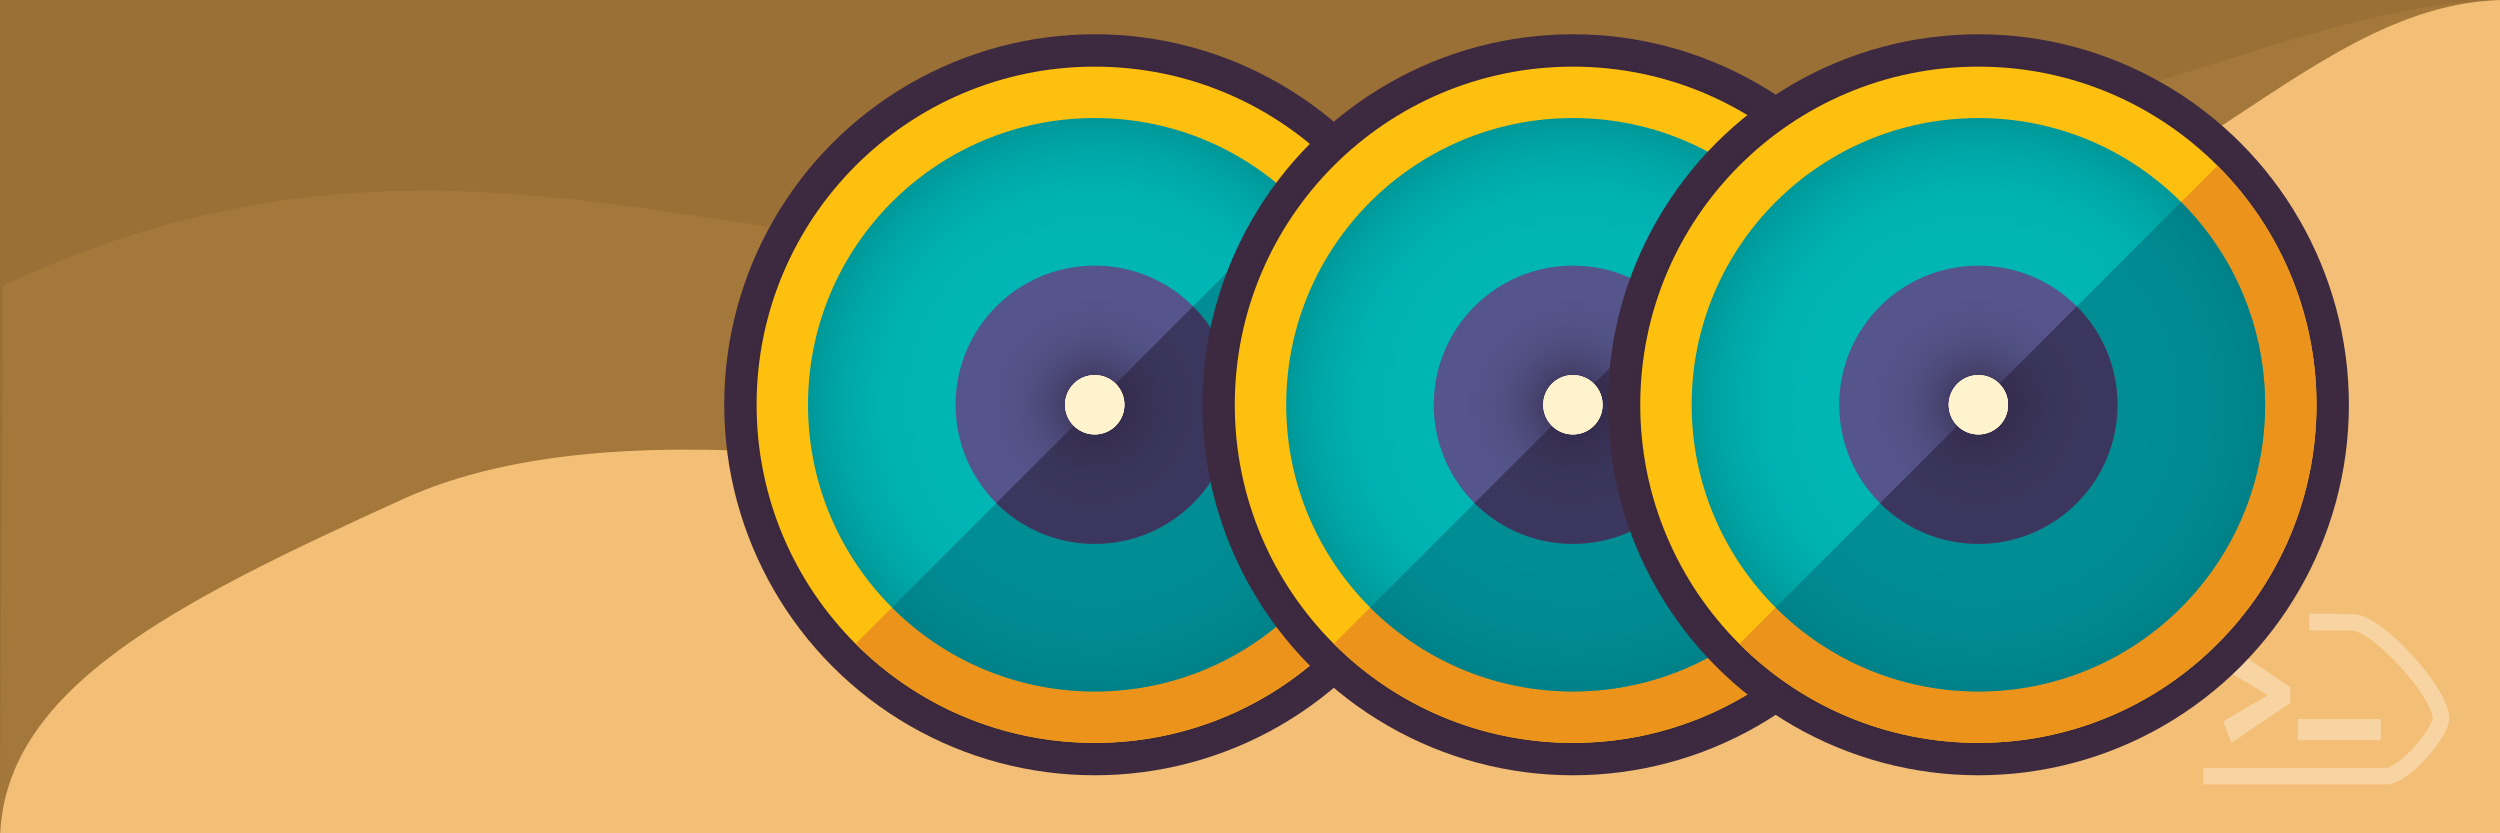
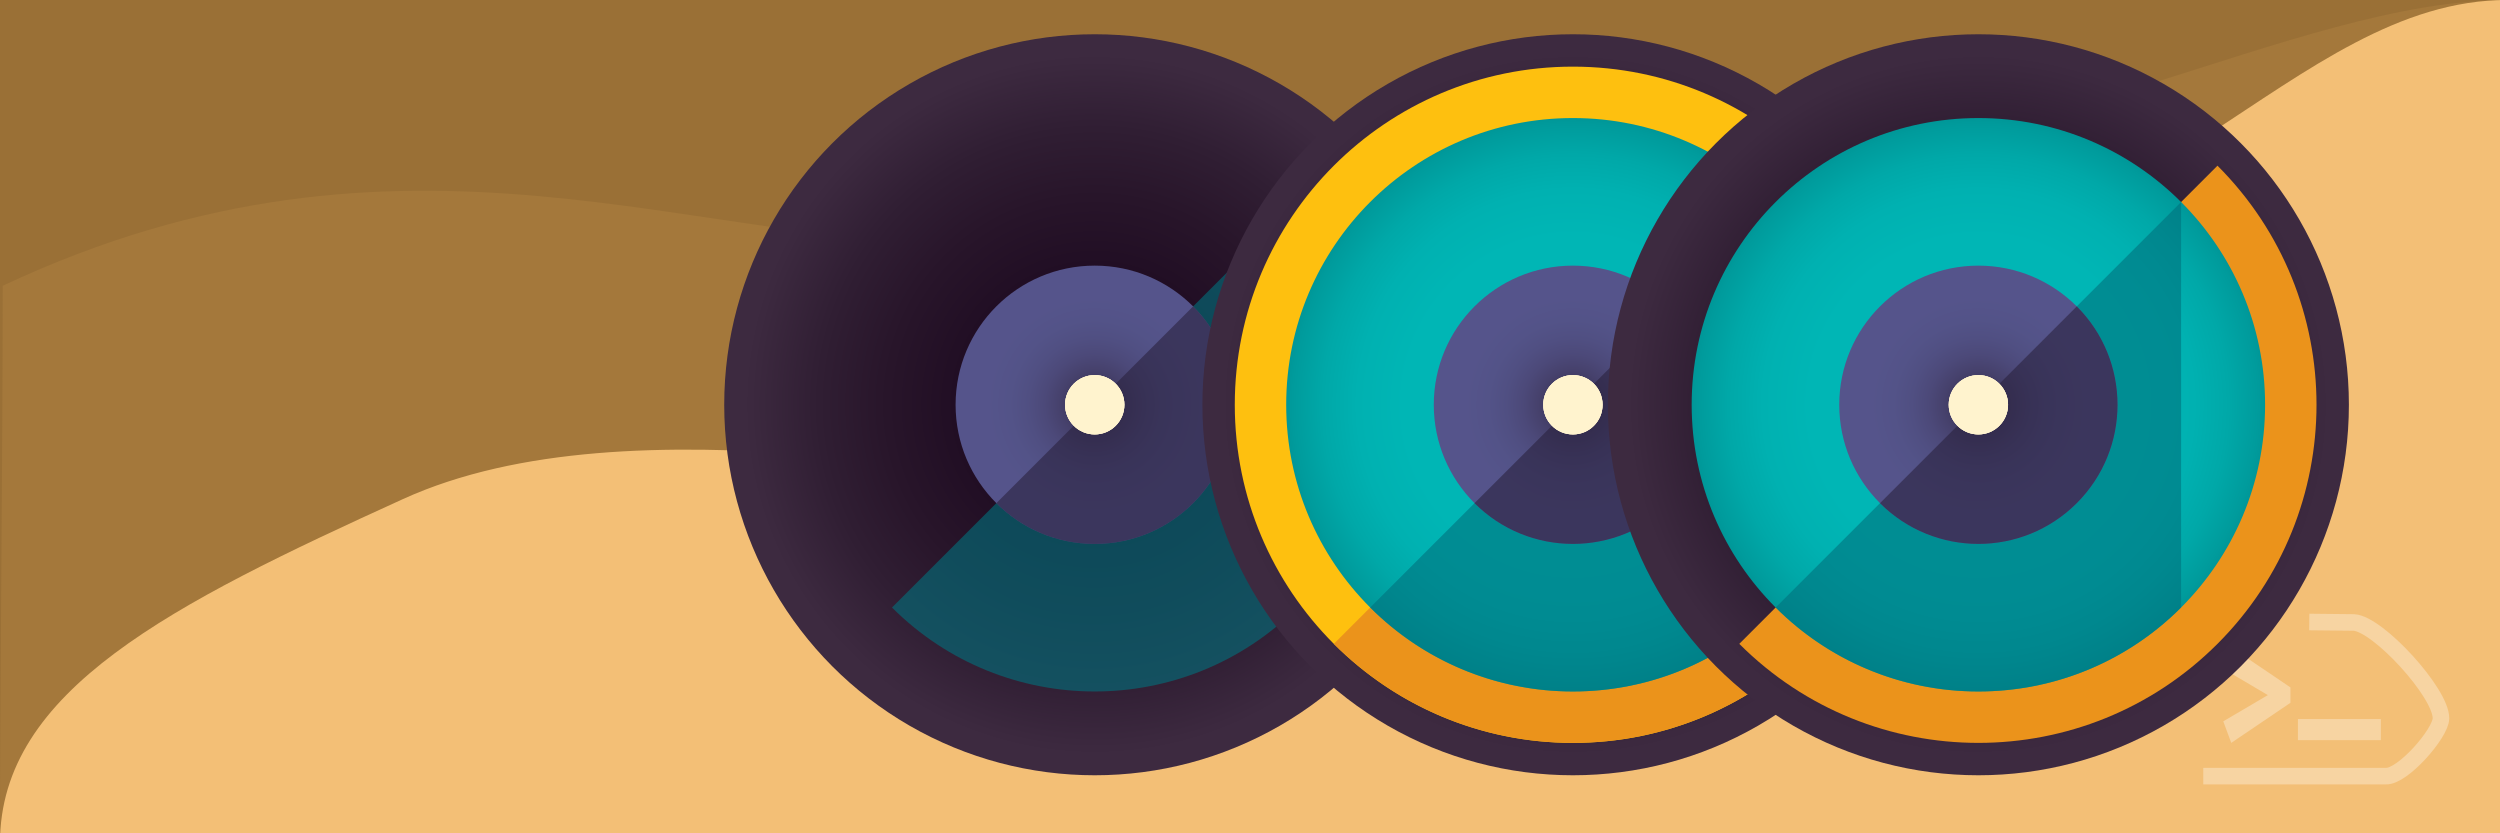
<svg xmlns="http://www.w3.org/2000/svg" xmlns:ns1="http://sodipodi.sourceforge.net/DTD/sodipodi-0.dtd" xmlns:ns2="http://www.inkscape.org/namespaces/inkscape" version="1.0" width="1200" height="400" id="svg112" ns1:docname="vinyl-record.svg" ns2:version="1.1.2 (0a00cf5339, 2022-02-04, custom)" ns2:export-filename="C:\Code\traintocode.com\s3-sync\img\article\vinyl-record.png" ns2:export-xdpi="150.72" ns2:export-ydpi="150.72">
  <defs id="defs116">
    <radialGradient id="SVGID_24_" cx="700.002" cy="700.001" r="226.966" gradientUnits="userSpaceOnUse">
      <stop offset="0.356" style="stop-color:#00B6B5" id="stop267" />
      <stop offset="0.456" style="stop-color:#00B1B1" id="stop269" />
      <stop offset="0.529" style="stop-color:#00A8A8" id="stop271" />
      <stop offset="0.593" style="stop-color:#009B9C" id="stop273" />
      <stop offset="0.652" style="stop-color:#00898A" id="stop275" />
      <stop offset="0.707" style="stop-color:#007375" id="stop277" />
      <stop offset="0.76" style="stop-color:#00595D" id="stop279" />
      <stop offset="0.798" style="stop-color:#004549" id="stop281" />
    </radialGradient>
    <radialGradient id="SVGID_25_" cx="700" cy="700" r="66.783" gradientUnits="userSpaceOnUse">
      <stop offset="0" style="stop-color:#2A223E" id="stop288" />
      <stop offset="0.042" style="stop-color:#302947" id="stop290" />
      <stop offset="0.143" style="stop-color:#3C365B" id="stop292" />
      <stop offset="0.25" style="stop-color:#46416C" id="stop294" />
      <stop offset="0.361" style="stop-color:#4C4979" id="stop296" />
      <stop offset="0.479" style="stop-color:#504F82" id="stop298" />
      <stop offset="0.61" style="stop-color:#535388" id="stop300" />
      <stop offset="0.777" style="stop-color:#55548B" id="stop302" />
    </radialGradient>
    <linearGradient id="SVGID_23_" gradientUnits="userSpaceOnUse" x1="362.45" y1="318.302" x2="549.94" y2="721.783" gradientTransform="rotate(180,781.663,525.371)">
      <stop offset="0.144" style="stop-color:#00B6B5" id="stop254" />
      <stop offset="0.25" style="stop-color:#00B6B5;stop-opacity:0.876" id="stop256" />
      <stop offset="1" style="stop-color:#00B6B5;stop-opacity:0" id="stop258" />
    </linearGradient>
    <linearGradient id="SVGID_22_" gradientUnits="userSpaceOnUse" x1="199.126" y1="667.562" x2="386.617" y2="1071.042">
      <stop offset="0.144" style="stop-color:#00B6B5" id="stop245" />
      <stop offset="0.25" style="stop-color:#00B6B5;stop-opacity:0.876" id="stop247" />
      <stop offset="1" style="stop-color:#00B6B5;stop-opacity:0" id="stop249" />
    </linearGradient>
    <radialGradient id="SVGID_21_" cx="700.081" cy="700.08" r="177.848" gradientTransform="matrix(0.707,0.707,-0.707,0.707,855.623,-795.767)" gradientUnits="userSpaceOnUse">
      <stop offset="0.186" style="stop-color:#1F0B21" id="stop230" />
      <stop offset="0.375" style="stop-color:#210E24" id="stop232" />
      <stop offset="0.561" style="stop-color:#28152A" id="stop234" />
      <stop offset="0.745" style="stop-color:#301E33" id="stop236" />
      <stop offset="0.928" style="stop-color:#3C293F" id="stop238" />
      <stop offset="0.947" style="stop-color:#3D2A40" id="stop240" />
    </radialGradient>
    <radialGradient id="SVGID_21_-6" cx="700.081" cy="700.08" r="177.848" gradientTransform="matrix(0.707,0.707,-0.707,0.707,855.623,-795.767)" gradientUnits="userSpaceOnUse">
      <stop offset="0.186" style="stop-color:#1F0B21" id="stop230-7" />
      <stop offset="0.375" style="stop-color:#210E24" id="stop232-2" />
      <stop offset="0.561" style="stop-color:#28152A" id="stop234-3" />
      <stop offset="0.745" style="stop-color:#301E33" id="stop236-6" />
      <stop offset="0.928" style="stop-color:#3C293F" id="stop238-9" />
      <stop offset="0.947" style="stop-color:#3D2A40" id="stop240-6" />
    </radialGradient>
    <radialGradient id="SVGID_24_-2" cx="700.002" cy="700.001" r="226.966" gradientUnits="userSpaceOnUse">
      <stop offset="0.356" style="stop-color:#00B6B5" id="stop267-3" />
      <stop offset="0.456" style="stop-color:#00B1B1" id="stop269-7" />
      <stop offset="0.529" style="stop-color:#00A8A8" id="stop271-8" />
      <stop offset="0.593" style="stop-color:#009B9C" id="stop273-1" />
      <stop offset="0.652" style="stop-color:#00898A" id="stop275-7" />
      <stop offset="0.707" style="stop-color:#007375" id="stop277-1" />
      <stop offset="0.76" style="stop-color:#00595D" id="stop279-7" />
      <stop offset="0.798" style="stop-color:#004549" id="stop281-0" />
    </radialGradient>
    <radialGradient id="SVGID_25_-8" cx="700" cy="700" r="66.783" gradientUnits="userSpaceOnUse">
      <stop offset="0" style="stop-color:#2A223E" id="stop288-2" />
      <stop offset="0.042" style="stop-color:#302947" id="stop290-0" />
      <stop offset="0.143" style="stop-color:#3C365B" id="stop292-5" />
      <stop offset="0.25" style="stop-color:#46416C" id="stop294-2" />
      <stop offset="0.361" style="stop-color:#4C4979" id="stop296-0" />
      <stop offset="0.479" style="stop-color:#504F82" id="stop298-9" />
      <stop offset="0.61" style="stop-color:#535388" id="stop300-7" />
      <stop offset="0.777" style="stop-color:#55548B" id="stop302-6" />
    </radialGradient>
    <radialGradient id="SVGID_21_-6-4" cx="700.081" cy="700.08" r="177.848" gradientTransform="matrix(0.707,0.707,-0.707,0.707,855.623,-795.767)" gradientUnits="userSpaceOnUse">
      <stop offset="0.186" style="stop-color:#1F0B21" id="stop230-7-3" />
      <stop offset="0.375" style="stop-color:#210E24" id="stop232-2-1" />
      <stop offset="0.561" style="stop-color:#28152A" id="stop234-3-1" />
      <stop offset="0.745" style="stop-color:#301E33" id="stop236-6-5" />
      <stop offset="0.928" style="stop-color:#3C293F" id="stop238-9-3" />
      <stop offset="0.947" style="stop-color:#3D2A40" id="stop240-6-9" />
    </radialGradient>
    <radialGradient id="SVGID_24_-2-5" cx="700.002" cy="700.001" r="226.966" gradientUnits="userSpaceOnUse">
      <stop offset="0.356" style="stop-color:#00B6B5" id="stop267-3-8" />
      <stop offset="0.456" style="stop-color:#00B1B1" id="stop269-7-2" />
      <stop offset="0.529" style="stop-color:#00A8A8" id="stop271-8-5" />
      <stop offset="0.593" style="stop-color:#009B9C" id="stop273-1-7" />
      <stop offset="0.652" style="stop-color:#00898A" id="stop275-7-2" />
      <stop offset="0.707" style="stop-color:#007375" id="stop277-1-8" />
      <stop offset="0.76" style="stop-color:#00595D" id="stop279-7-2" />
      <stop offset="0.798" style="stop-color:#004549" id="stop281-0-0" />
    </radialGradient>
    <radialGradient id="SVGID_25_-8-6" cx="700" cy="700" r="66.783" gradientUnits="userSpaceOnUse">
      <stop offset="0" style="stop-color:#2A223E" id="stop288-2-0" />
      <stop offset="0.042" style="stop-color:#302947" id="stop290-0-3" />
      <stop offset="0.143" style="stop-color:#3C365B" id="stop292-5-5" />
      <stop offset="0.25" style="stop-color:#46416C" id="stop294-2-1" />
      <stop offset="0.361" style="stop-color:#4C4979" id="stop296-0-3" />
      <stop offset="0.479" style="stop-color:#504F82" id="stop298-9-5" />
      <stop offset="0.61" style="stop-color:#535388" id="stop300-7-5" />
      <stop offset="0.777" style="stop-color:#55548B" id="stop302-6-5" />
    </radialGradient>
  </defs>
  <ns1:namedview id="namedview114" pagecolor="#ffffff" bordercolor="#666666" borderopacity="1.0" ns2:pageshadow="2" ns2:pageopacity="0.0" ns2:pagecheckerboard="0" showgrid="false" ns2:zoom="0.88166667" ns2:cx="794.51796" ns2:cy="39.697542" ns2:window-width="2560" ns2:window-height="1369" ns2:window-x="-8" ns2:window-y="-8" ns2:window-maximized="1" ns2:current-layer="svg112" />
  <path fill="#366e9a" d="M0 0h1203.454v404.636H0z" id="path2" style="fill:#9a7036;fill-opacity:1" />
  <path d="M821.237 75.603c-145.949-8.668-206.377 39.054-346.455 41.767-140.077 2.712-279.147-71.316-473.476 19.786C1.306 217.519 0 331.277 0 404.636c598.12-11.93 643.312 5.547 1203.454 0V0C1100.14 0 969.812 84.426 821.237 75.603z" fill="#3b76a4" id="path4" style="fill:#a4783b;fill-opacity:1" />
  <path d="M880.784 123.757c-145.948-8.667-236.633 110.94-317.638 110.94-81.005 0-258.977-45.545-369.74 4.867C82.645 289.976 0 331.277 0 404.636c598.12-11.93 643.312 5.547 1203.454 0V0c-103.313 0-174.094 132.58-322.67 123.757z" fill="#4387bc" id="path6" style="fill:#f3bf76;fill-opacity:1" />
  <g id="g1094" transform="matrix(0.701,0,0,0.701,711.903,146.325)" style="opacity:0.321">
    <g aria-label="&gt;_" transform="matrix(2.044,0,0,2.437,1442.793,-199.029)" id="text31596" style="font-size:40px;line-height:1.25;white-space:pre;shape-inside:url(#rect31598-99);fill:#ffffff;fill-opacity:1;stroke:#ffffff;stroke-opacity:1">
      <path d="m -436.079,193.105 -18.861,10.712 -2.127,-4.818 14.966,-7.38 v -0.589 l -14.966,-7.406 2.127,-4.792 18.861,10.712 z" style="font-weight:bold;font-family:Candara;-inkscape-font-specification:'Candara Bold';fill:#ffffff;fill-opacity:1;stroke:#ffffff;stroke-width:1.312;stroke-opacity:1" id="path4235" />
      <path d="m -405.788,203.322 h -26.472 v -4.613 h 26.472 z" style="font-weight:bold;font-family:Candara;-inkscape-font-specification:'Candara Bold';fill:#ffffff;fill-opacity:1;stroke:#ffffff;stroke-width:1.312;stroke-opacity:1" id="path4237" />
    </g>
    <path style="fill:none;stroke:#ffffff;stroke-width:11.339;stroke-linecap:butt;stroke-linejoin:miter;stroke-miterlimit:4;stroke-dasharray:none;stroke-opacity:1" d="m 493.103,322.704 h 124.94 c 11.604,0.6 37.576,-29.214 37.813,-39.451 0.402,-17.354 -43.029,-64.784 -59.587,-65.763 l -30.582,-0.321" id="path42240" ns1:nodetypes="ccscc" />
  </g>
  <g id="g1549-3-5" transform="translate(-330.154,-0.001)">
    <circle cx="855.624" cy="194.286" r="177.846" id="circle243-0-4" style="fill:url(#SVGID_21_-6-4)" />
    <g id="g319-9-1" transform="translate(155.623,-505.715)">
      <g id="g309-5-6">
-         <circle cx="700" cy="700.001" r="162.3" id="circle263-3-7" style="fill:#fec00f" />
-         <path d="m 814.764,814.765 c -63.383,63.382 -166.145,63.382 -229.527,0 L 814.764,585.238 c 63.383,63.381 63.383,166.145 0,229.527 z" id="path265-5-5" ns2:connector-curvature="0" style="fill:#eb931b" />
        <radialGradient id="radialGradient1141-7-3" cx="700.002" cy="700.001" r="226.966" gradientUnits="userSpaceOnUse">
          <stop offset="0.356" style="stop-color:#00B6B5" id="stop1125-1-4" />
          <stop offset="0.456" style="stop-color:#00B1B1" id="stop1127-3-7" />
          <stop offset="0.529" style="stop-color:#00A8A8" id="stop1129-1-3" />
          <stop offset="0.593" style="stop-color:#009B9C" id="stop1131-7-6" />
          <stop offset="0.652" style="stop-color:#00898A" id="stop1133-6-5" />
          <stop offset="0.707" style="stop-color:#007375" id="stop1135-7-6" />
          <stop offset="0.76" style="stop-color:#00595D" id="stop1137-8-4" />
          <stop offset="0.798" style="stop-color:#004549" id="stop1139-3-4" />
        </radialGradient>
-         <circle cx="700" cy="700.001" r="137.622" id="circle284-2-1" style="fill:url(#SVGID_24_-2-5)" />
        <path d="M 797.314,797.315 C 743.57,851.059 656.433,851.06 602.687,797.314 L 797.314,602.686 c 53.747,53.747 53.745,140.884 0,194.629 z" id="path286-4-4" ns2:connector-curvature="0" style="opacity:0.6;fill:#00727d" />
        <radialGradient id="radialGradient1161-5-8" cx="700" cy="700" r="66.783" gradientUnits="userSpaceOnUse">
          <stop offset="0" style="stop-color:#2A223E" id="stop1145-3-2" />
          <stop offset="0.042" style="stop-color:#302947" id="stop1147-3-9" />
          <stop offset="0.143" style="stop-color:#3C365B" id="stop1149-8-5" />
          <stop offset="0.25" style="stop-color:#46416C" id="stop1151-1-4" />
          <stop offset="0.361" style="stop-color:#4C4979" id="stop1153-2-5" />
          <stop offset="0.479" style="stop-color:#504F82" id="stop1155-0-0" />
          <stop offset="0.61" style="stop-color:#535388" id="stop1157-9-9" />
          <stop offset="0.777" style="stop-color:#55548B" id="stop1159-1-4" />
        </radialGradient>
        <circle cx="700" cy="700" r="66.784" id="circle305-2-9" style="fill:url(#SVGID_25_-8-6)" />
        <path d="m 747.223,747.224 c -26.08,26.081 -68.365,26.081 -94.446,0 l 94.446,-94.447 c 26.082,26.081 26.081,68.367 0,94.447 z" id="path307-2-2" ns2:connector-curvature="0" style="opacity:0.6;fill:#2a223e" />
      </g>
      <g id="g317-8-9">
        <circle cx="700" cy="700.001" r="14.236" id="circle311-3-0" style="fill:#fff3ce" />
        <circle cx="700" cy="700.001" r="14.236" id="circle313-9-4" style="fill:#fff3ce" />
        <circle cx="700" cy="700.001" r="14.236" id="circle315-5-4" style="fill:#fff3ce" />
      </g>
    </g>
  </g>
  <g id="g1549-3" transform="translate(-100.627,-0.001)">
    <circle cx="855.624" cy="194.286" r="177.846" id="circle243-0" style="fill:url(#SVGID_21_-6)" />
    <g id="g319-9" transform="translate(155.623,-505.715)">
      <g id="g309-5">
        <circle cx="700" cy="700.001" r="162.3" id="circle263-3" style="fill:#fec00f" />
        <path d="m 814.764,814.765 c -63.383,63.382 -166.145,63.382 -229.527,0 L 814.764,585.238 c 63.383,63.381 63.383,166.145 0,229.527 z" id="path265-5" ns2:connector-curvature="0" style="fill:#eb931b" />
        <radialGradient id="radialGradient1141-7" cx="700.002" cy="700.001" r="226.966" gradientUnits="userSpaceOnUse">
          <stop offset="0.356" style="stop-color:#00B6B5" id="stop1125-1" />
          <stop offset="0.456" style="stop-color:#00B1B1" id="stop1127-3" />
          <stop offset="0.529" style="stop-color:#00A8A8" id="stop1129-1" />
          <stop offset="0.593" style="stop-color:#009B9C" id="stop1131-7" />
          <stop offset="0.652" style="stop-color:#00898A" id="stop1133-6" />
          <stop offset="0.707" style="stop-color:#007375" id="stop1135-7" />
          <stop offset="0.76" style="stop-color:#00595D" id="stop1137-8" />
          <stop offset="0.798" style="stop-color:#004549" id="stop1139-3" />
        </radialGradient>
        <circle cx="700" cy="700.001" r="137.622" id="circle284-2" style="fill:url(#SVGID_24_-2)" />
        <path d="M 797.314,797.315 C 743.57,851.059 656.433,851.06 602.687,797.314 L 797.314,602.686 c 53.747,53.747 53.745,140.884 0,194.629 z" id="path286-4" ns2:connector-curvature="0" style="opacity:0.6;fill:#00727d" />
        <radialGradient id="radialGradient1161-5" cx="700" cy="700" r="66.783" gradientUnits="userSpaceOnUse">
          <stop offset="0" style="stop-color:#2A223E" id="stop1145-3" />
          <stop offset="0.042" style="stop-color:#302947" id="stop1147-3" />
          <stop offset="0.143" style="stop-color:#3C365B" id="stop1149-8" />
          <stop offset="0.25" style="stop-color:#46416C" id="stop1151-1" />
          <stop offset="0.361" style="stop-color:#4C4979" id="stop1153-2" />
          <stop offset="0.479" style="stop-color:#504F82" id="stop1155-0" />
          <stop offset="0.61" style="stop-color:#535388" id="stop1157-9" />
          <stop offset="0.777" style="stop-color:#55548B" id="stop1159-1" />
        </radialGradient>
        <circle cx="700" cy="700" r="66.784" id="circle305-2" style="fill:url(#SVGID_25_-8)" />
        <path d="m 747.223,747.224 c -26.08,26.081 -68.365,26.081 -94.446,0 l 94.446,-94.447 c 26.082,26.081 26.081,68.367 0,94.447 z" id="path307-2" ns2:connector-curvature="0" style="opacity:0.6;fill:#2a223e" />
      </g>
      <g id="g317-8">
        <circle cx="700" cy="700.001" r="14.236" id="circle311-3" style="fill:#fff3ce" />
        <circle cx="700" cy="700.001" r="14.236" id="circle313-9" style="fill:#fff3ce" />
        <circle cx="700" cy="700.001" r="14.236" id="circle315-5" style="fill:#fff3ce" />
      </g>
    </g>
  </g>
  <g id="g1549" transform="translate(94)">
    <circle cx="855.624" cy="194.286" r="177.846" id="circle243" style="fill:url(#SVGID_21_)" />
    <g id="g319" transform="translate(155.623,-505.715)">
      <g id="g309">
-         <circle cx="700" cy="700.001" r="162.3" id="circle263" style="fill:#fec00f" />
        <path d="m 814.764,814.765 c -63.383,63.382 -166.145,63.382 -229.527,0 L 814.764,585.238 c 63.383,63.381 63.383,166.145 0,229.527 z" id="path265" ns2:connector-curvature="0" style="fill:#eb931b" />
        <radialGradient id="radialGradient1141" cx="700.002" cy="700.001" r="226.966" gradientUnits="userSpaceOnUse">
          <stop offset="0.356" style="stop-color:#00B6B5" id="stop1125" />
          <stop offset="0.456" style="stop-color:#00B1B1" id="stop1127" />
          <stop offset="0.529" style="stop-color:#00A8A8" id="stop1129" />
          <stop offset="0.593" style="stop-color:#009B9C" id="stop1131" />
          <stop offset="0.652" style="stop-color:#00898A" id="stop1133" />
          <stop offset="0.707" style="stop-color:#007375" id="stop1135" />
          <stop offset="0.76" style="stop-color:#00595D" id="stop1137" />
          <stop offset="0.798" style="stop-color:#004549" id="stop1139" />
        </radialGradient>
        <circle cx="700" cy="700.001" r="137.622" id="circle284" style="fill:url(#SVGID_24_)" />
-         <path d="M 797.314,797.315 C 743.57,851.059 656.433,851.06 602.687,797.314 L 797.314,602.686 c 53.747,53.747 53.745,140.884 0,194.629 z" id="path286" ns2:connector-curvature="0" style="opacity:0.6;fill:#00727d" />
+         <path d="M 797.314,797.315 C 743.57,851.059 656.433,851.06 602.687,797.314 L 797.314,602.686 z" id="path286" ns2:connector-curvature="0" style="opacity:0.6;fill:#00727d" />
        <radialGradient id="radialGradient1161" cx="700" cy="700" r="66.783" gradientUnits="userSpaceOnUse">
          <stop offset="0" style="stop-color:#2A223E" id="stop1145" />
          <stop offset="0.042" style="stop-color:#302947" id="stop1147" />
          <stop offset="0.143" style="stop-color:#3C365B" id="stop1149" />
          <stop offset="0.25" style="stop-color:#46416C" id="stop1151" />
          <stop offset="0.361" style="stop-color:#4C4979" id="stop1153" />
          <stop offset="0.479" style="stop-color:#504F82" id="stop1155" />
          <stop offset="0.61" style="stop-color:#535388" id="stop1157" />
          <stop offset="0.777" style="stop-color:#55548B" id="stop1159" />
        </radialGradient>
        <circle cx="700" cy="700" r="66.784" id="circle305" style="fill:url(#SVGID_25_)" />
        <path d="m 747.223,747.224 c -26.08,26.081 -68.365,26.081 -94.446,0 l 94.446,-94.447 c 26.082,26.081 26.081,68.367 0,94.447 z" id="path307" ns2:connector-curvature="0" style="opacity:0.6;fill:#2a223e" />
      </g>
      <g id="g317">
        <circle cx="700" cy="700.001" r="14.236" id="circle311" style="fill:#fff3ce" />
        <circle cx="700" cy="700.001" r="14.236" id="circle313" style="fill:#fff3ce" />
        <circle cx="700" cy="700.001" r="14.236" id="circle315" style="fill:#fff3ce" />
      </g>
    </g>
  </g>
</svg>